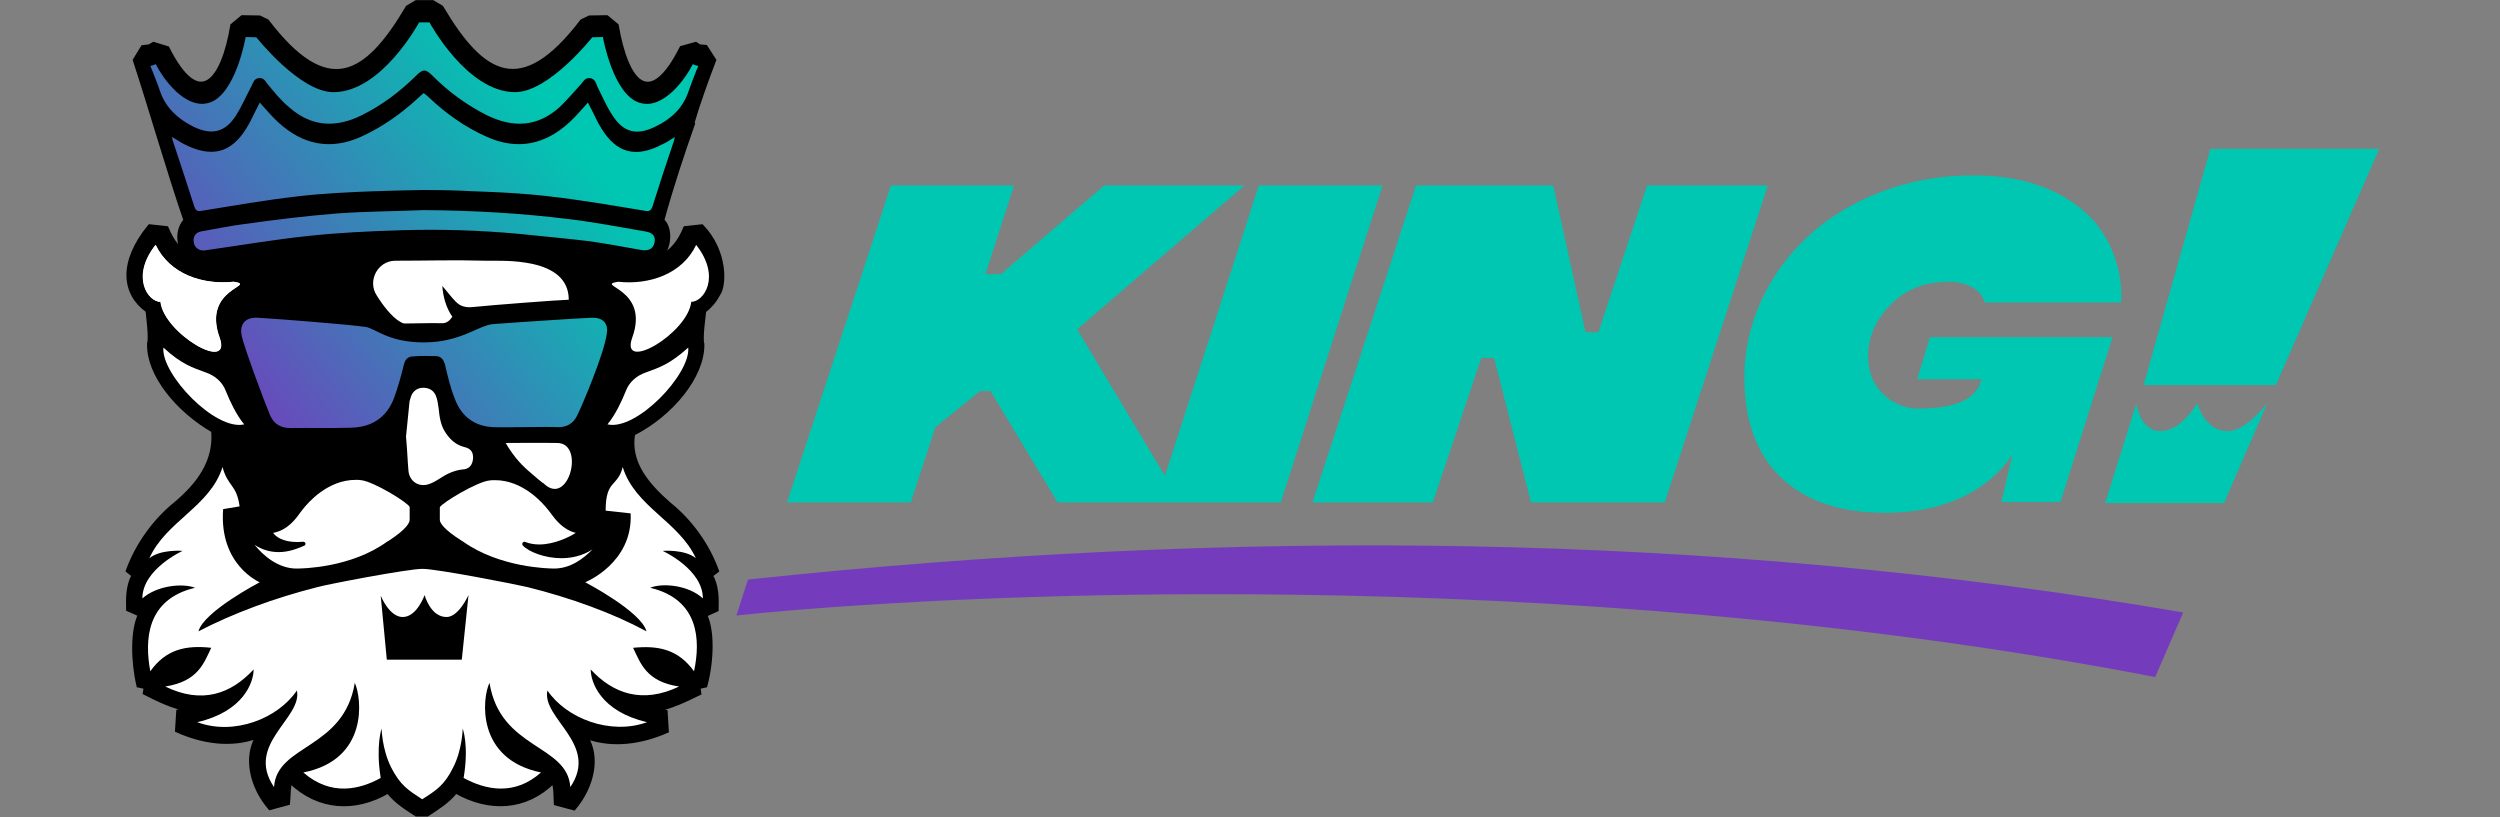
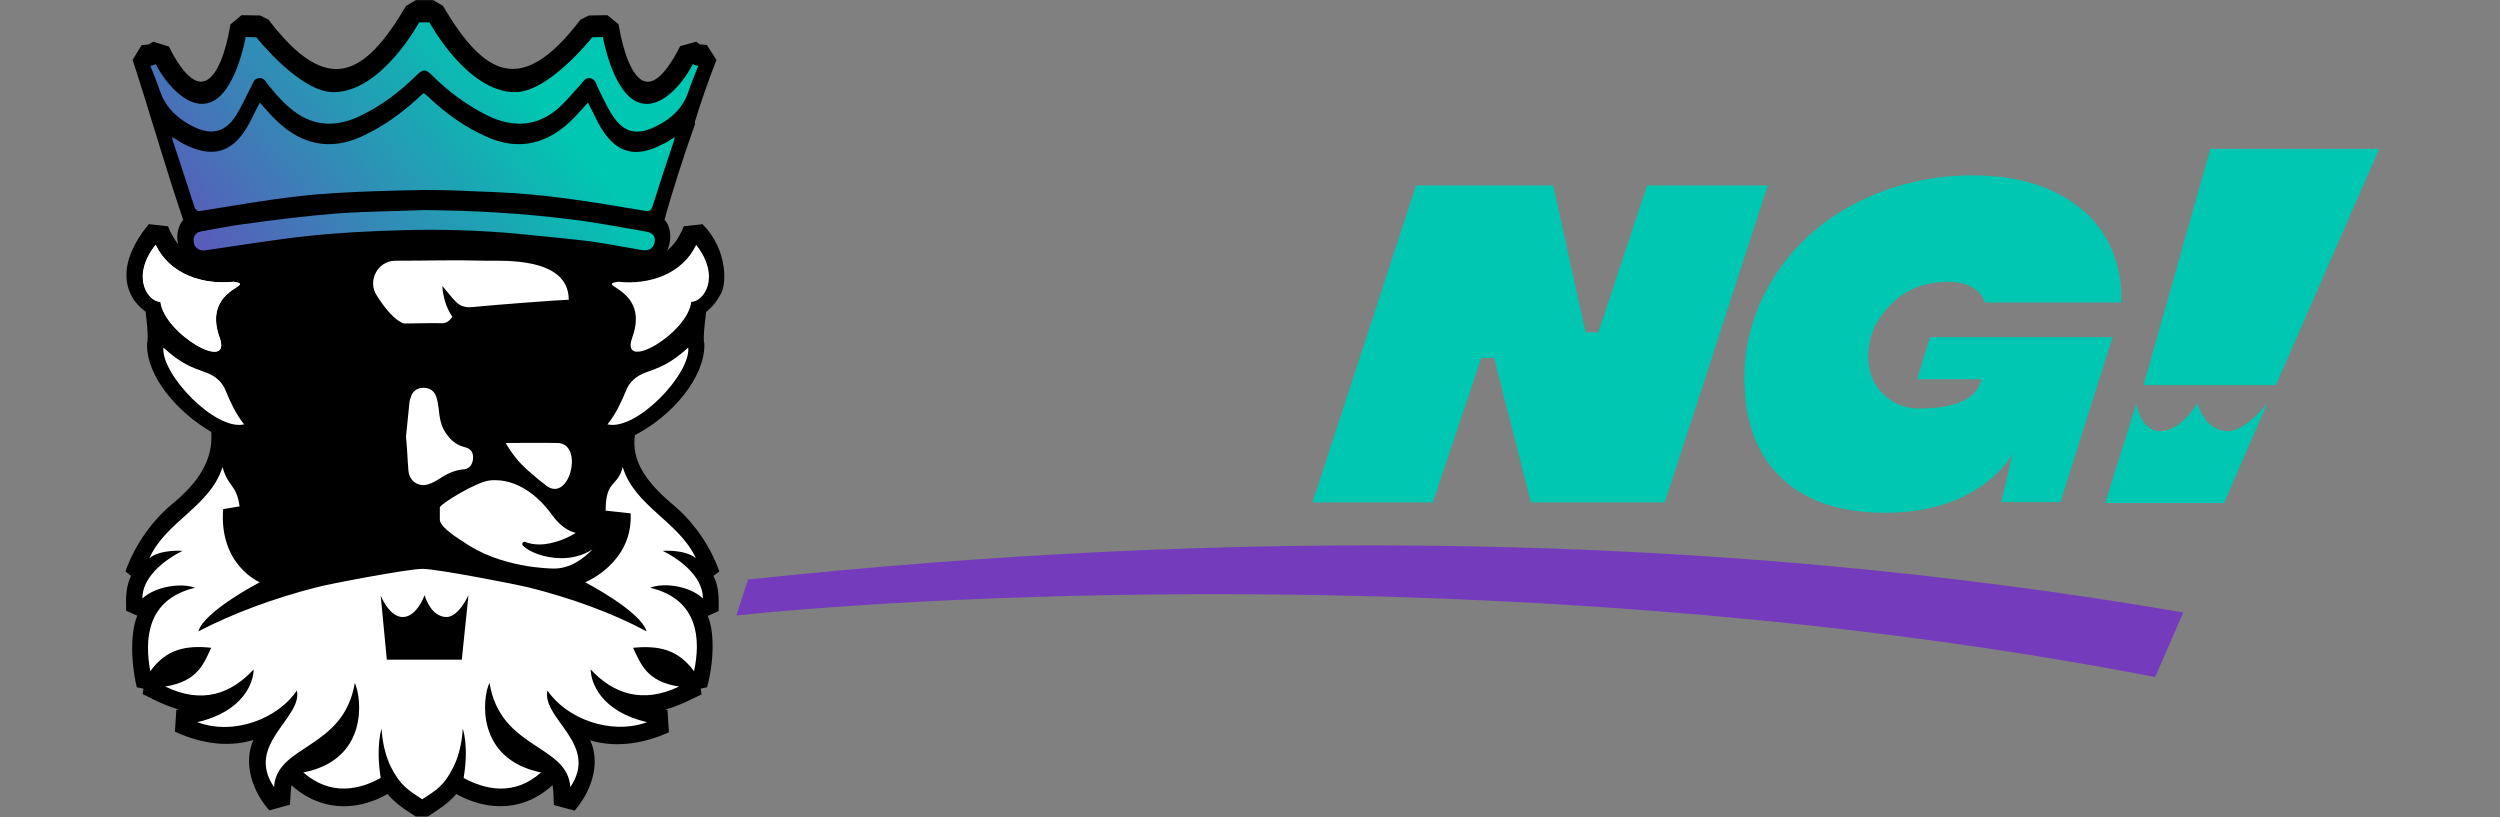
<svg xmlns="http://www.w3.org/2000/svg" width="260" height="85" viewBox="0 0 260 85" fill="none">
  <rect x="0" y="0" width="260" height="85" fill="#808080" stroke="none" />
  <g clip-path="url(#clip0_13943_220)">
-     <path d="M97.284 44.421L101.912 40.681H103.022L109.995 52.251H120.266H122.833H133.198L143.785 19.285H130.916L121.153 49.493L112.024 34.246L129.426 19.285H114.845L104.1 28.509H102.483L105.463 19.285H92.657L81.848 52.251H94.717L97.284 44.421Z" fill="#00C7B1" />
    <path d="M149.015 52.251L154.054 37.226H155.387L159.222 52.251H173.137L183.851 19.285H171.299L166.227 34.563H164.895L161.535 19.285H147.271L136.494 52.251H149.015Z" fill="#00C7B1" />
    <path d="M181.412 39.222C181.412 43.787 182.712 47.274 185.279 49.715C187.879 52.155 191.429 53.328 196.057 53.328C199.163 53.328 201.858 52.757 204.108 51.68C206.359 50.602 208.134 49.081 209.306 47.242L208.134 52.218H214.283L219.704 35.07H200.716L199.386 39.444H206.073C205.597 41.505 203.41 42.487 199.512 42.487C198.181 42.487 196.944 42.012 195.898 41.029C194.852 40.047 194.282 38.715 194.282 37.067C194.282 35.07 195.043 33.295 196.628 31.678C198.212 30.062 200.241 29.301 202.745 29.301C203.855 29.301 205.914 29.713 206.422 31.456H220.591C220.813 28.35 219.608 24.641 217.073 22.264C214.187 19.601 210.226 18.238 205.185 18.238C201.73 18.238 198.529 18.84 195.549 19.982C192.539 21.155 190.034 22.708 188.005 24.61C185.945 26.512 184.329 28.762 183.155 31.298C182.015 33.834 181.412 36.496 181.412 39.222Z" fill="#00C7B1" />
    <path d="M247.437 15.481H229.876L222.934 40.047H236.691L247.437 15.481Z" fill="#00C7B1" />
    <path d="M222.173 41.981L218.939 52.315H231.301L235.802 41.918C235.802 41.918 233.615 44.834 231.714 44.834C229.242 44.834 228.512 41.918 228.512 41.918C228.512 41.918 226.896 44.834 224.677 44.834C222.585 44.834 222.173 41.981 222.173 41.981Z" fill="#00C7B1" />
    <path d="M77.79 60.27L76.586 64.01C97.538 61.823 161.347 58.305 224.139 70.413L227.056 63.693C177.544 55.198 127.651 54.976 77.79 60.27Z" fill="#753BBD" />
    <path d="M74.696 30.617C75.391 29.723 75.517 26.146 72.99 23.528L71.252 23.719C70.715 25.061 69.862 26.242 68.441 26.849C69.704 26.083 69.831 23.719 68.883 22.921C69.768 19.663 70.968 16.023 72.074 12.893L72.01 12.829C72.579 10.849 73.558 8.134 74.285 6.25L73.4 4.877C73.369 4.877 72.769 4.813 72.737 4.813L72.358 4.558L70.873 4.973C67.588 11.488 65.187 8.677 64.145 2.641L63.102 1.779C62.66 1.779 61.744 1.811 61.302 1.811L60.512 2.194C54.257 10.402 50.214 8.039 45.917 0.757L45.001 0.214C44.464 0.214 43.832 0.214 43.295 0.214L42.379 0.757C38.083 8.071 34.04 10.402 27.785 2.194L26.995 1.811C26.553 1.811 25.637 1.779 25.195 1.779L24.152 2.641C23.173 8.518 20.709 11.552 17.423 5.005L15.97 4.558L15.528 4.813C15.528 4.813 14.865 4.909 14.833 4.909L14.012 6.25C15.686 11.36 17.55 17.875 19.287 22.921C18.497 23.719 18.403 25.316 19.161 26.274C18.276 25.635 17.739 24.677 17.329 23.719L15.591 23.528H15.56C12.464 27.296 12.843 30.554 15.338 32.31C15.402 32.981 15.686 35.12 15.496 35.759C15.402 38.953 18.497 42.689 22.162 44.797C22.446 47.959 20.677 50.354 18.245 52.398C16.128 54.09 14.264 56.645 13.285 59.36L13.885 59.839C13.285 60.925 13.285 62.17 13.317 63.384L14.549 63.927C13.759 65.523 13.791 68.717 14.391 71.304L15.149 71.464L15.054 72.07C16.381 72.741 18.055 73.571 19.477 73.763L18.529 73.987L18.403 75.967C21.025 77.148 23.994 77.627 26.774 76.605C25.51 78.681 26.079 81.715 28.069 84.046L29.965 83.535C30.028 83.025 29.996 81.747 30.217 81.3C33.123 84.11 36.914 84.334 40.358 82.322C41.211 83.408 42.19 83.983 43.295 84.717H44.433C45.538 83.983 46.518 83.408 47.402 82.322C50.877 84.302 54.668 84.142 57.542 81.3C57.795 81.747 57.764 83.025 57.795 83.567L59.691 84.078C61.681 81.715 62.249 78.681 60.954 76.637C63.734 77.659 66.735 77.18 69.357 76.031L69.231 74.019L68.251 73.795C69.673 73.603 71.379 72.773 72.737 72.102L72.642 71.464L73.369 71.304C74.064 68.717 74.127 65.523 73.337 63.959L74.538 63.416C74.569 62.202 74.569 60.925 73.937 59.839L74.569 59.36C73.59 56.645 71.758 54.154 69.641 52.462C67.335 50.45 65.345 48.15 65.85 45.116C69.768 43.136 73.116 39.144 73.053 35.791C72.863 35.152 73.179 33.013 73.242 32.342C73.779 31.927 74.317 31.352 74.696 30.617Z" fill="black" stroke="black" stroke-width="0.403" stroke-miterlimit="10" />
    <path d="M67.615 61.127C68.947 60.588 71.641 60.873 73.099 62.236C73.099 59.193 68.915 57.291 68.915 57.291C68.915 57.291 71.197 57.101 72.37 58.052C70.595 54.217 66.031 52.695 64.763 48.574C64.224 50.698 62.988 49.842 62.988 53.107L65.587 53.392C65.84 58.559 60.864 60.556 60.864 60.556C60.864 60.556 66.696 63.599 67.235 65.659C63.717 63.758 59.342 62.173 54.873 61.063C53.858 60.81 45.459 59.161 43.937 59.161C42.416 59.161 33.984 60.778 33.001 61.063C28.595 62.173 24.221 63.789 20.639 65.659C21.178 63.599 27.01 60.556 27.01 60.556C27.01 60.556 22.763 58.781 23.207 52.949L24.918 52.663C24.601 50.349 23.714 50.666 23.143 48.574C21.844 52.695 17.279 54.185 15.536 58.052C16.709 57.101 18.991 57.291 18.991 57.291C18.991 57.291 14.807 59.193 14.807 62.236C16.297 60.905 18.959 60.62 20.29 61.127C15.219 62.331 15.028 66.547 15.631 69.812C17.279 67.498 19.371 67.086 21.97 67.371C21.21 68.924 20.639 70.858 17.184 71.397C21.019 73.267 24.031 72.158 26.376 69.622C26.376 70.953 25.33 73.996 20.512 75.106C24.348 76.532 28.912 74.725 30.878 71.809C31.48 74.693 25.457 77.388 28.5 81.857C28.785 77.388 35.759 77.958 36.9 71.016C37.629 72.601 38.358 79.004 31.543 80.336C34.428 82.84 37.407 82.111 39.594 80.906C39.056 77.546 39.69 75.771 39.69 75.771C39.69 75.771 39.721 77.895 40.672 79.797C41.623 81.667 42.447 82.174 43.905 83.125C45.395 82.174 46.219 81.667 47.139 79.797C48.09 77.927 48.121 75.771 48.121 75.771C48.121 75.771 48.787 77.514 48.216 80.906C50.435 82.111 53.446 82.84 56.267 80.336C49.453 78.941 50.15 72.538 50.911 71.016C52.02 77.958 59.025 77.388 59.311 81.857C62.354 77.388 56.299 74.725 56.933 71.809C58.867 74.693 63.463 76.5 67.299 75.106C62.48 73.996 61.434 70.953 61.434 69.622C63.748 72.126 66.791 73.235 70.627 71.397C67.172 70.89 66.601 68.924 65.84 67.371C68.44 67.118 70.5 67.498 72.18 69.812C72.877 66.547 72.687 62.331 67.615 61.127ZM48.026 68.607H40.228L39.594 61.951C39.594 61.951 40.482 64.17 41.877 64.17C43.367 64.17 44.159 61.887 44.159 61.887C44.159 61.887 44.761 64.17 46.441 64.17C47.709 64.17 48.724 61.887 48.724 61.887L48.026 68.607Z" fill="white" />
-     <path d="M61.655 33.042C61.084 33.042 54.142 33.486 51.258 33.708C49.768 33.835 47.898 35.61 44.094 35.61C40.291 35.61 39.054 34.12 37.977 33.993C36.487 33.771 29.069 33.169 26.787 33.042C25.488 32.979 24.885 33.74 25.139 34.944C25.392 36.117 27.421 41.601 28.087 43.186C28.499 44.105 29.196 44.517 30.211 44.517C32.271 44.485 34.363 44.549 36.423 44.485C38.611 44.453 40.195 43.471 40.988 41.379C41.4 40.238 41.717 39.096 42.002 37.924C42.129 37.385 42.414 37.1 42.921 37.068C43.746 37.005 44.538 37.005 45.362 37.036C45.869 37.068 46.123 37.385 46.281 37.924C46.567 39.128 46.852 40.396 47.328 41.537C47.993 43.312 49.356 44.327 51.258 44.422C52.558 44.485 56.964 44.358 57.883 44.422C58.929 44.485 59.658 44.041 60.07 43.122C60.482 42.298 62.859 36.751 63.113 34.659C63.272 33.676 62.733 33.042 61.655 33.042Z" fill="url(#paint0_linear_13943_220)" />
    <path d="M72.053 6.669C71.356 8.096 69.01 11.456 66.538 10.695C63.748 9.871 62.702 3.848 62.702 3.848L61.593 3.88C61.593 3.88 57.092 9.585 53.573 9.585C48.565 9.585 44.666 2.327 44.666 2.327H44.096H43.588C43.588 2.327 39.69 9.585 34.681 9.585C31.163 9.585 26.662 3.88 26.662 3.88L25.552 3.848C25.552 3.848 24.506 9.902 21.717 10.695C19.244 11.424 16.899 8.096 16.201 6.669C16.011 6.764 15.821 6.828 15.631 6.859C15.694 6.986 15.758 7.145 15.821 7.303C16.106 8.032 16.392 8.73 16.645 9.49C17.247 11.234 18.515 12.375 20.1 13.167C22.034 14.118 23.429 13.738 24.538 12.026C25.14 11.075 25.584 10.029 26.123 9.015C26.313 8.635 26.408 8.191 26.884 8.127C27.422 8.032 27.613 8.476 27.866 8.793C28.564 9.617 29.198 10.441 30.053 11.139C32.367 13.199 34.903 13.326 37.598 11.995C39.721 10.948 41.56 9.554 43.24 7.906C43.62 7.525 43.874 7.335 44.127 7.335C44.381 7.335 44.635 7.525 45.015 7.906C46.663 9.554 48.565 10.948 50.657 11.995C53.383 13.326 55.919 13.199 58.201 11.139C58.962 10.41 59.691 9.554 60.388 8.793C60.674 8.476 60.832 8.064 61.371 8.127C61.878 8.191 61.973 8.635 62.132 9.015C62.639 10.029 63.083 11.075 63.717 12.026C64.826 13.738 66.189 14.15 68.154 13.167C69.771 12.407 71.039 11.234 71.609 9.49C71.863 8.761 72.148 8.032 72.434 7.303C72.497 7.145 72.56 7.018 72.624 6.859C72.434 6.828 72.212 6.764 72.053 6.669Z" fill="url(#paint1_linear_13943_220)" />
    <path d="M62.543 13.358C62.1 12.661 61.782 11.868 61.402 11.171C61.307 11.012 61.244 10.854 61.149 10.664C60.483 11.393 59.881 12.122 59.215 12.724C56.711 15.038 53.795 15.672 50.593 14.214C48.374 13.231 46.409 11.837 44.634 10.157C44.444 9.966 44.254 9.84 44.063 9.681C43.873 9.84 43.715 9.966 43.525 10.157C41.749 11.805 39.784 13.2 37.565 14.214C34.364 15.672 31.448 15.038 28.943 12.724C28.278 12.122 27.675 11.393 27.01 10.664C26.915 10.854 26.851 11.012 26.756 11.171C26.376 11.9 26.059 12.661 25.615 13.358C24.03 15.926 22.002 16.433 19.18 15.006C18.768 14.816 18.42 14.531 17.881 14.246C17.944 14.499 17.944 14.626 18.008 14.753C18.737 16.972 19.497 19.222 20.195 21.441C20.353 21.917 20.544 22.012 21.019 21.917C24.316 21.378 27.58 20.807 30.909 20.427C33.54 20.11 36.266 19.983 38.928 19.888C40.64 19.825 42.32 19.793 44.032 19.761C45.743 19.761 47.423 19.793 49.135 19.888C51.861 19.983 54.524 20.11 57.155 20.427C60.483 20.807 63.78 21.378 67.044 21.917C67.52 22.012 67.71 21.917 67.869 21.441C68.566 19.222 69.295 16.972 70.056 14.753C70.119 14.626 70.119 14.467 70.183 14.246C69.675 14.563 69.295 14.848 68.883 15.006C66.125 16.465 64.128 15.926 62.543 13.358Z" fill="url(#paint2_linear_13943_220)" />
    <path d="M67.107 24.071C64.508 23.628 61.909 23.121 59.278 22.803C54.238 22.17 49.135 21.884 44.031 21.852C41.02 21.979 38.04 21.979 35.029 22.201C31.796 22.455 28.531 22.867 25.329 23.311C23.84 23.501 22.382 23.818 20.892 24.071C20.29 24.198 20.036 24.674 20.163 25.276C20.258 25.783 20.765 26.132 21.335 26.037C24.886 25.53 28.436 24.927 31.986 24.547C35.188 24.198 38.484 24.04 41.717 23.945C45.806 23.818 49.895 23.945 54.016 24.325C56.457 24.579 58.898 24.8 61.307 25.086C63.082 25.339 64.92 25.688 66.727 26.005C67.456 26.132 67.931 25.846 68.058 25.276C68.217 24.61 67.931 24.198 67.107 24.071Z" fill="url(#paint3_linear_13943_220)" />
    <path d="M41.495 33.391C41.686 33.518 41.908 33.645 42.098 33.645C43.366 33.645 44.602 33.581 45.901 33.613C46.44 33.645 46.757 33.359 47.043 32.947C46.377 31.965 46.092 30.887 45.997 29.746C46.155 29.873 47.011 31.014 47.391 31.363C47.898 31.901 48.501 31.997 49.166 31.933C51.354 31.711 57.978 31.204 59.151 31.172C59.151 26.671 52.178 27.147 50.561 27.115C46.916 27.02 44.76 27.115 41.147 27.115C41.115 27.115 41.115 27.115 41.083 27.115C39.245 27.147 38.199 29.239 39.181 30.729C39.847 31.806 40.703 32.884 41.495 33.391Z" fill="white" />
    <path d="M44.507 50.38C44.919 50.253 45.268 50.063 45.616 49.841C46.377 49.334 47.169 48.922 48.089 48.827C48.818 48.795 49.135 48.351 49.198 47.686C49.23 47.02 48.976 46.64 48.247 46.481C47.423 46.259 46.852 45.752 46.377 45.055C45.838 44.294 45.711 43.406 45.616 42.455C45.553 42.012 45.489 41.536 45.331 41.156C45.077 40.554 44.57 40.3 43.905 40.332C43.334 40.363 42.859 40.744 42.7 41.378C42.637 41.568 42.573 41.758 42.573 41.948C42.447 43.153 42.32 44.389 42.225 45.403C42.351 46.735 42.383 47.876 42.478 48.953C42.573 50.031 43.492 50.665 44.507 50.38Z" fill="white" />
    <path d="M52.59 46.07C53.192 47.116 53.984 48.131 54.904 48.923C55.664 49.589 56.394 50.223 56.52 50.254C59.12 52.854 60.895 46.07 57.947 46.07C56.552 46.038 52.748 46.07 52.59 46.07Z" fill="white" />
    <path d="M24.316 29.301C21.146 29.65 17.659 28.541 16.201 25.466C13.57 28.826 15.441 31.393 16.709 31.393C17.089 34.69 24.157 38.811 22.858 35.134C20.956 29.935 26.884 29.713 24.316 29.301Z" fill="white" />
    <path d="M71.578 36.148C71.831 38.905 66.189 44.833 63.178 44.135C64.034 43.089 64.668 41.695 65.08 40.68C65.428 39.729 66.221 39.064 67.14 38.747C68.598 38.208 69.644 37.891 71.578 36.148Z" fill="white" />
    <path d="M64.287 29.301C67.457 29.65 70.944 28.541 72.402 25.466C75.033 28.826 73.162 31.393 71.894 31.393C71.514 34.69 64.446 38.811 65.745 35.134C67.647 29.935 61.719 29.713 64.287 29.301Z" fill="white" />
    <path d="M16.993 36.148C16.739 38.905 22.381 44.833 25.393 44.135C24.537 43.089 23.903 41.695 23.491 40.68C23.142 39.729 22.35 39.064 21.43 38.747C19.972 38.208 18.895 37.891 16.993 36.148Z" fill="white" />
    <path d="M24.285 29.301C21.115 29.65 17.628 28.541 16.17 25.466C13.539 28.826 15.409 31.393 16.677 31.393C17.058 34.69 24.126 38.811 22.827 35.134C20.956 29.935 26.821 29.713 24.285 29.301Z" fill="white" />
-     <path d="M30.845 59.13C28.943 59.13 27.39 57.799 26.471 56.658C27.231 57.165 28.087 57.419 28.975 57.419C30.021 57.419 30.908 57.07 31.637 56.753C31.733 56.721 31.796 56.594 31.764 56.499C31.733 56.404 31.637 56.341 31.542 56.341C31.542 56.341 31.542 56.341 31.511 56.341C31.32 56.341 31.162 56.373 30.972 56.373C29.355 56.373 28.69 55.802 28.404 55.422C29.894 55.136 30.718 54.027 31.257 53.266C31.352 53.171 31.416 53.044 31.479 52.981C32.05 52.252 34.078 49.906 36.995 49.906C37.185 49.906 37.375 49.906 37.565 49.938C38.896 50.096 42.446 52.284 42.605 52.727V54.059C42.605 54.344 42.32 55.01 40.418 56.246C40.354 56.278 40.323 56.309 40.291 56.309C36.519 59.067 31.416 59.13 30.845 59.13Z" fill="white" />
    <path d="M57.629 59.129C57.058 59.129 51.987 59.034 48.183 56.34C48.151 56.308 48.088 56.277 48.024 56.245C46.123 55.04 45.742 54.375 45.742 54.058V52.758C45.932 52.314 49.609 50.096 50.909 49.969C51.099 49.937 51.289 49.937 51.48 49.937C54.364 49.937 56.424 52.283 56.995 53.012C57.058 53.107 57.153 53.202 57.217 53.297C57.756 54.026 58.516 55.072 59.879 55.421C59.245 55.833 57.661 56.625 56.076 56.625C55.537 56.625 55.061 56.53 54.649 56.372C54.618 56.372 54.586 56.34 54.554 56.34C54.522 56.34 54.396 56.372 54.364 56.435C54.301 56.53 54.301 56.625 54.364 56.72C54.966 57.386 56.646 58.052 58.39 58.052C59.309 58.052 60.513 57.861 61.623 57.133C60.672 58.115 59.309 59.129 57.629 59.129Z" fill="white" />
  </g>
  <defs>
    <linearGradient id="paint0_linear_13943_220" x1="27.709" y1="50.771" x2="63.154" y2="21.769" gradientUnits="userSpaceOnUse">
      <stop stop-color="#753BBD" />
      <stop offset="1" stop-color="#00C7B1" />
    </linearGradient>
    <linearGradient id="paint1_linear_13943_220" x1="13.001" y1="33.803" x2="50.38" y2="3.221" gradientUnits="userSpaceOnUse">
      <stop stop-color="#753BBD" />
      <stop offset="1" stop-color="#00C7B1" />
    </linearGradient>
    <linearGradient id="paint2_linear_13943_220" x1="17.2" y1="38.937" x2="54.579" y2="8.354" gradientUnits="userSpaceOnUse">
      <stop stop-color="#753BBD" />
      <stop offset="1" stop-color="#00C7B1" />
    </linearGradient>
    <linearGradient id="paint3_linear_13943_220" x1="21.172" y1="43.792" x2="58.551" y2="13.209" gradientUnits="userSpaceOnUse">
      <stop stop-color="#753BBD" />
      <stop offset="1" stop-color="#00C7B1" />
    </linearGradient>
    <clipPath id="clip0_13943_220">
      <rect width="234.455" height="85" fill="white" transform="translate(13)" />
    </clipPath>
  </defs>
</svg>